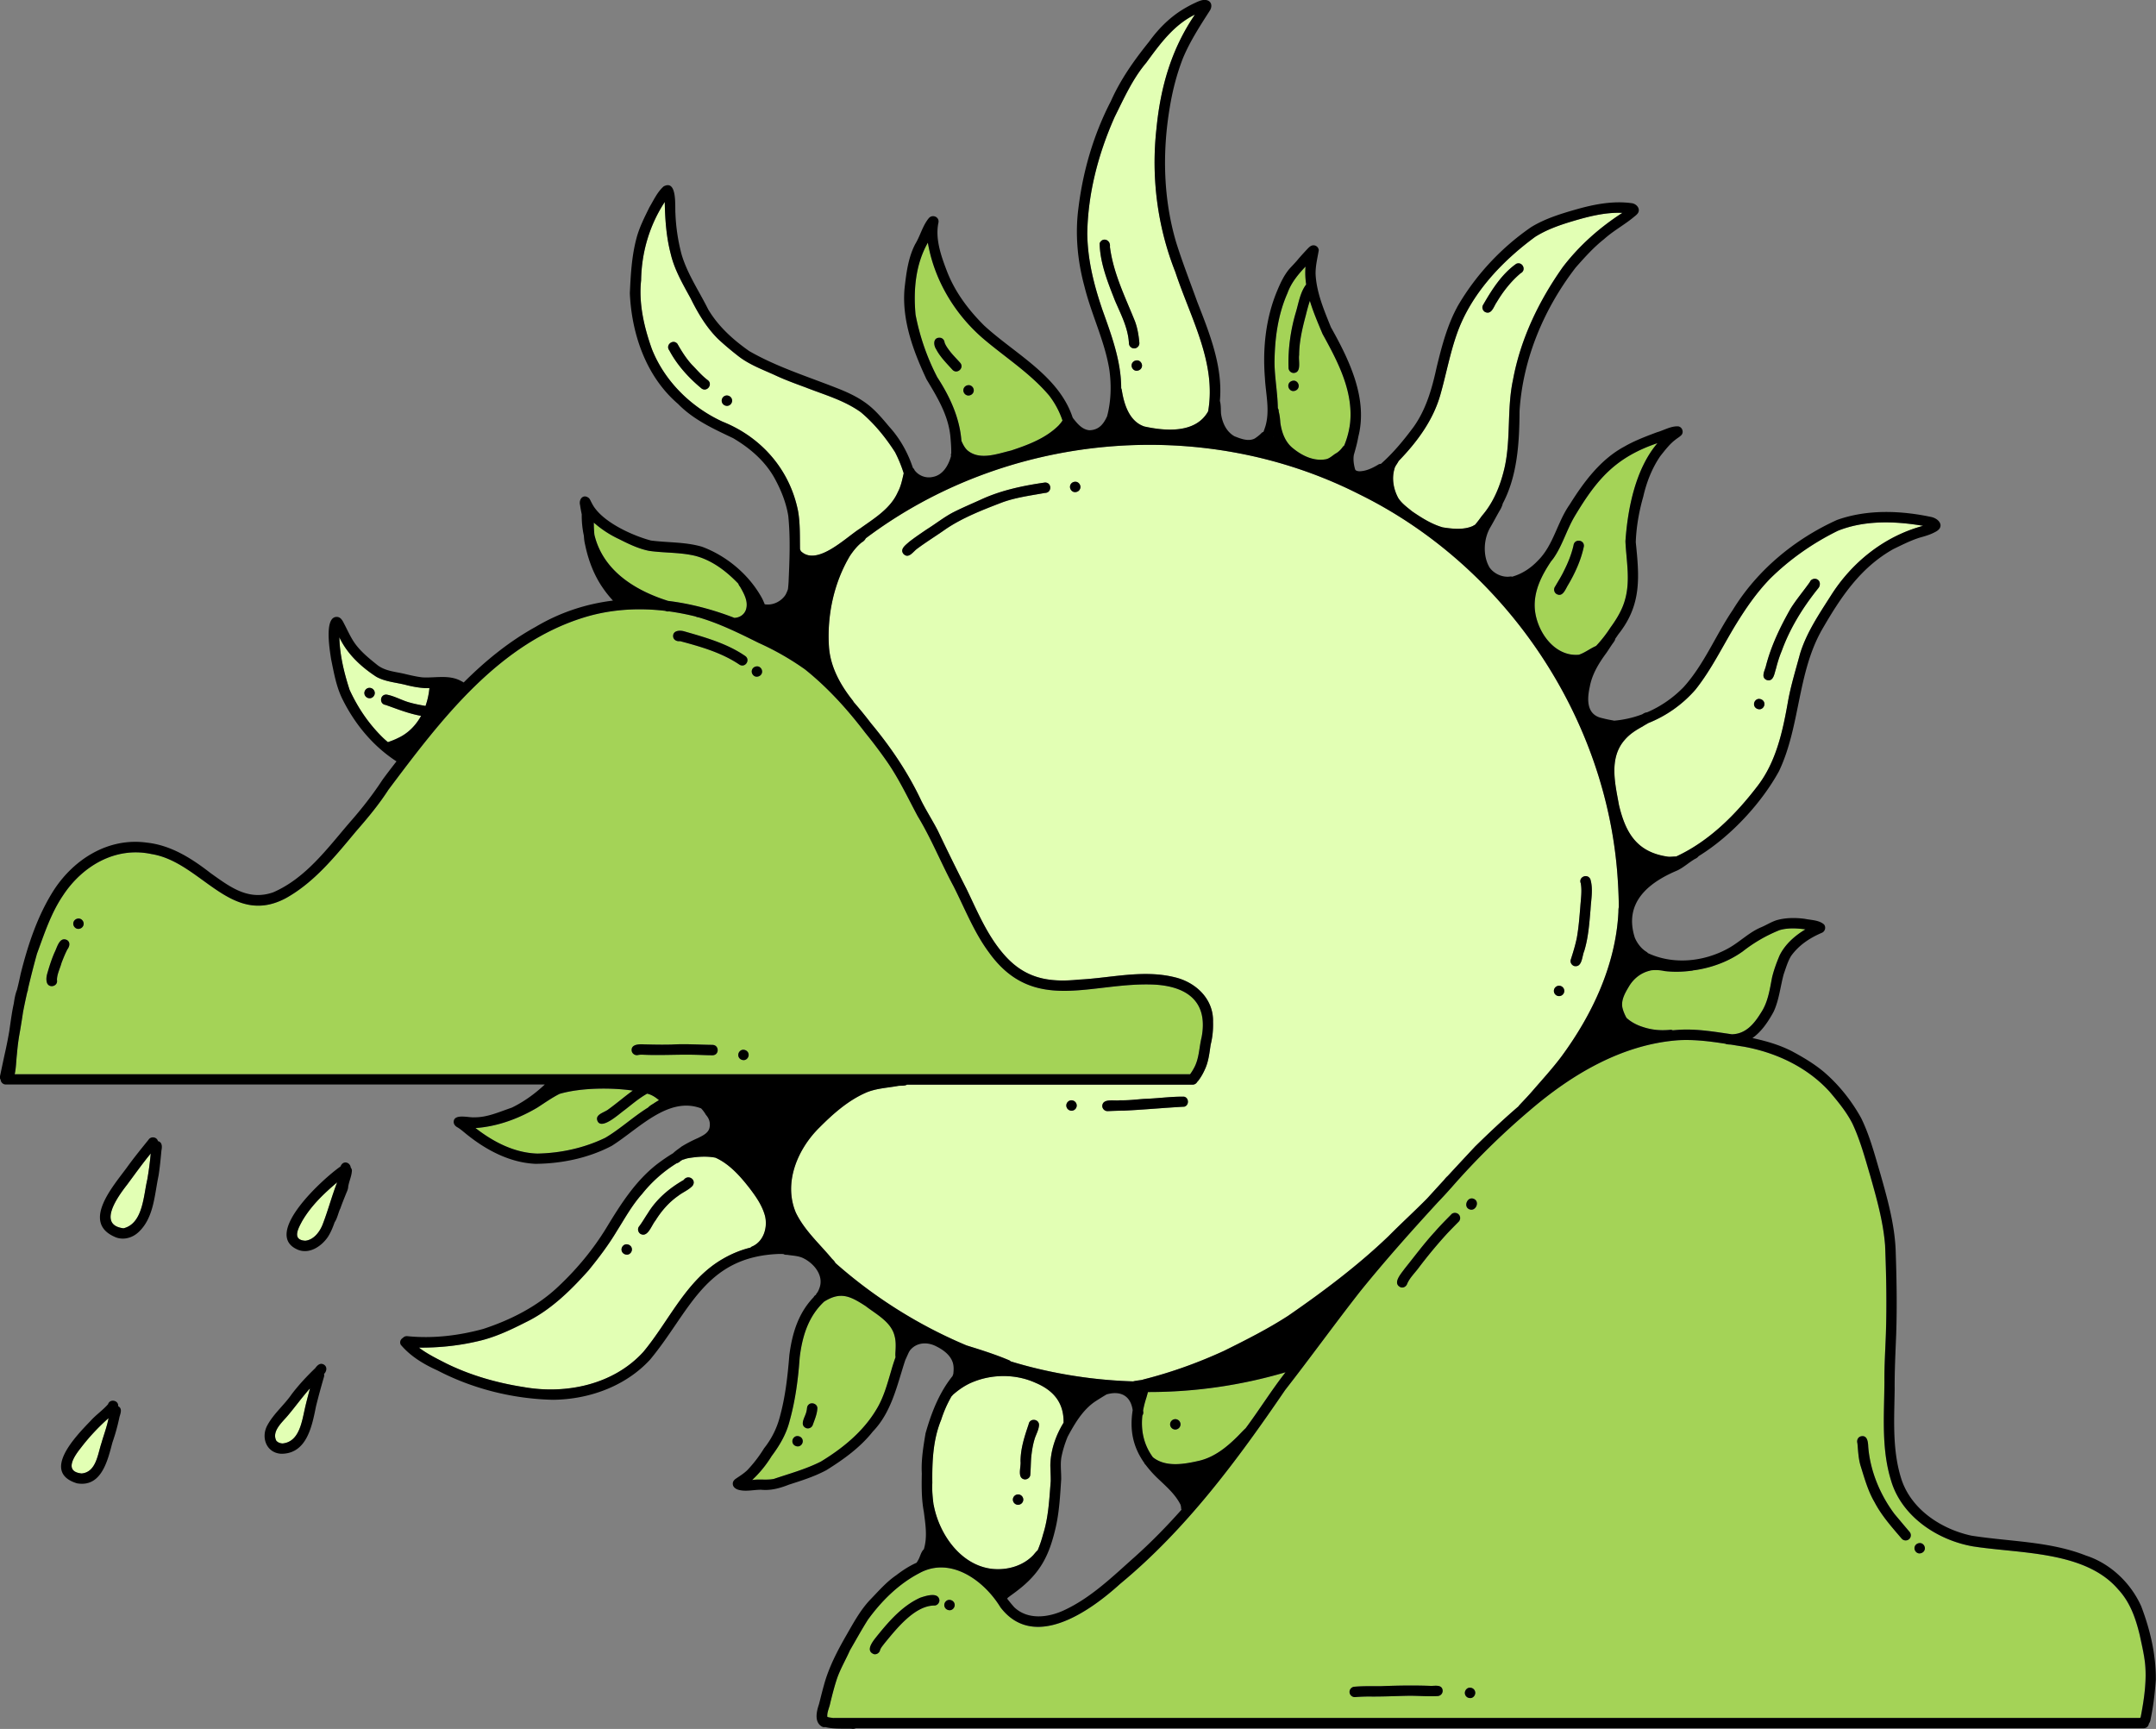
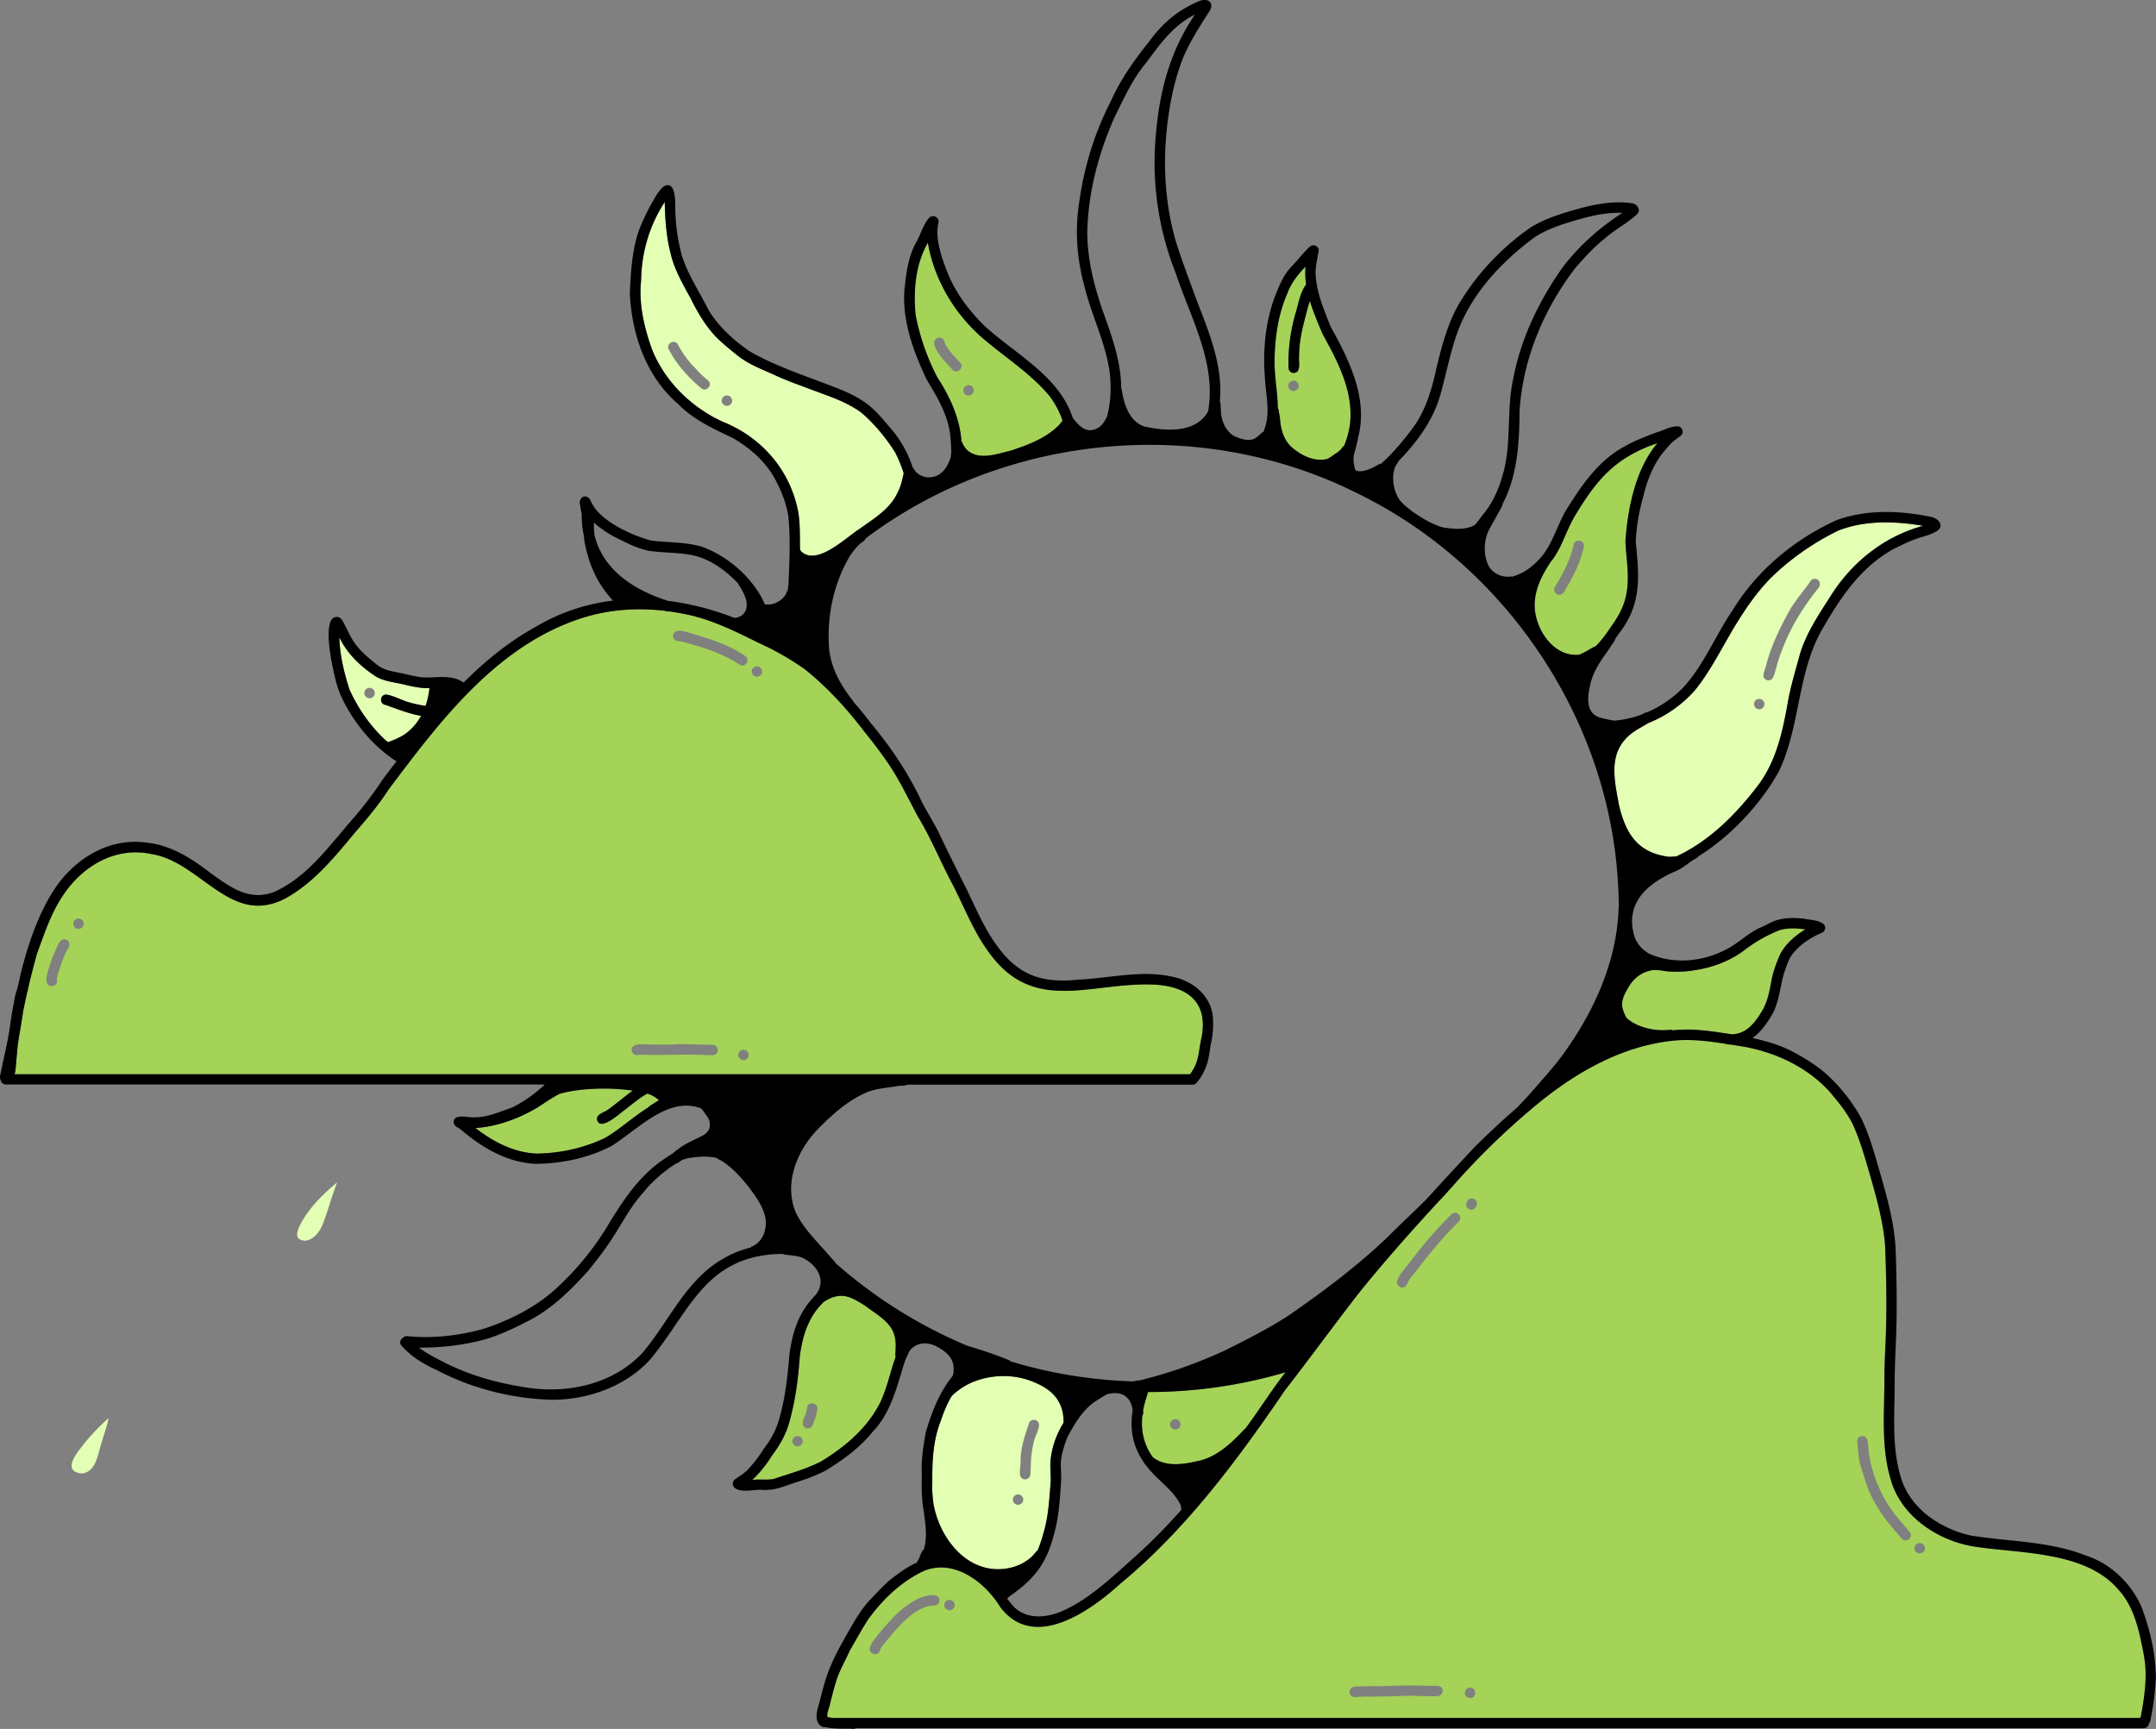
<svg xmlns="http://www.w3.org/2000/svg" width="303" height="243" fill="none">
  <rect width="100%" height="100%" fill="#808080" stroke="none" />
  <g clip-path="url(#a)">
-     <path fill="#A4D357" d="M93.89 84.457c3.162.39 6.295 1.213 9.318 2.387.794-.03 1.501-.525 1.676-1.345.246-1.075-.355-2.114-.871-3.024a1.366 1.366 0 0 1-.256-.445c-1.68-1.75-3.671-3.276-6.032-3.9-2.126-.517-4.333-.4-6.485-.703-1.497-.295-2.877-.965-4.227-1.647a14.912 14.912 0 0 1-3.558-2.324c-.007.575.022 1.155.084 1.727 1.179 4.875 5.454 7.725 10.347 9.27l.004.004Z" />
    <path fill="#E2FFB4" d="M59.178 100.611c-1.72-.303-3.341-.951-4.98-1.535-.952-.123-.813-1.526.142-1.45 1.058.197 2.017.75 3.045 1.06.787.237 1.6.394 2.412.533.29-.813.468-1.662.549-2.511a6.502 6.502 0 0 1-.706 0c-.806-.055-1.596-.2-2.383-.386-1.453-.401-3.023-.463-4.363-1.196-2.145-1.388-4.11-3.22-5.208-5.557.059 2.507.666 4.996 1.435 7.372 1.153 2.514 2.657 4.734 4.611 6.669.25.244.513.473.776.696.476-.172.952-.347 1.406-.576 1.438-.66 2.518-1.786 3.257-3.123l.007.004Zm-7.217-2.475c-.399 0-.743-.298-.754-.707-.015-.386.311-.75.71-.75.399 0 .743.299.754.707.015.386-.311.75-.71.75ZM112.435 77.23c.047.07.084.147.106.23 2.251 2.216 6.332-1.909 8.308-3.148 2.032-1.457 4.312-2.81 5.34-5.156.443-.824.611-1.735.82-2.624a18.606 18.606 0 0 0-1.215-2.962c-1.329-2.074-2.924-4.042-4.817-5.627-2.368-1.694-5.131-2.448-7.795-3.498-1.468-.54-2.936-1.075-4.352-1.745-1.676-.758-3.433-1.414-4.919-2.526a42.968 42.968 0 0 1-2.987-2.518c-1.65-1.629-2.836-3.633-3.854-5.699-1.101-2.015-2.29-4.041-2.81-6.293-.623-2.372-.784-4.861-.835-7.27-2.163 3.316-3.261 7.106-3.323 11.03-.355 3.258.428 6.607 1.526 9.672 1.811 4.558 5.589 8.224 10.032 10.228 5.428 2.209 9.351 6.756 10.5 12.507.315 1.785.242 3.603.279 5.407l-.004-.007ZM98.597 54.599c-1.798-1.487-3.448-3.301-4.535-5.36-.586-.758.541-1.651 1.145-.911.579 1.024 1.208 2.022 2.002 2.9.736.751 1.413 1.564 2.255 2.198.761.572-.099 1.73-.871 1.173h.004Zm3.586 2.441c-.399 0-.743-.298-.754-.706-.014-.387.311-.751.71-.751.399 0 .743.299.754.707.015.386-.311.75-.71.75Z" />
    <path fill="#A9A9A9" d="M169.728 57.921c-.011.026-.018.05-.029.076l-.022.083a.673.673 0 0 1 .051-.159Z" />
    <path fill="#A4D357" d="M135.991 63.318c1.727 1.421 4.172.46 6.101.004 2.394-.79 4.864-1.717 6.683-3.524.19-.222.403-.445.545-.7a11.983 11.983 0 0 0-1.877-3.509c-2.687-3.18-6.251-5.407-9.388-8.104-3.953-3.447-6.771-8.199-7.657-13.377-1.742 3.057-2.042 6.69-1.727 10.116a32.318 32.318 0 0 0 3.041 8.778c1.768 2.707 3.166 5.721 3.404 8.953.209.489.483 1.02.875 1.36v.003Zm.157-9.186c.399 0 .717.371.706.754-.014.408-.358.703-.757.703s-.718-.371-.707-.754c.015-.408.359-.703.758-.703Zm-2.291-2.168c-.824-.911-1.72-1.79-2.295-2.89-.443-.689-.388-1.771.67-1.593.296.088.49.354.516.645.168.503.604 1.046.886 1.407.413.503.871.958 1.303 1.443.633.71-.429 1.68-1.08.984v.004ZM167.251 150.985c.216-.284.392-.59.564-.903.728-1.327.699-2.861 1.057-4.297.926-4.901-1.903-7.113-6.547-7.397-8.85-.444-17.019 4.271-23.329-4.515-2.112-2.838-3.419-6.22-5-9.339-1.749-3.243-3.111-6.68-5.029-9.828-1.39-2.591-2.638-5.266-4.326-7.689a67.781 67.781 0 0 0-3.041-4.03c-2.496-3.276-5.252-6.33-8.455-8.895a38.348 38.348 0 0 0-6.511-3.728c-2.738-1.363-5.519-2.74-8.458-3.597a.954.954 0 0 1-.399-.116 34.883 34.883 0 0 0-3.759-.725.758.758 0 0 1-.359-.015c-.062-.018-.12-.04-.179-.058-3.623-.43-7.298-.244-10.87.769-12.411 3.578-20.62 14.517-28.021 24.374-1.332 2.07-2.91 3.965-4.527 5.816-2.917 3.484-5.838 7.164-9.875 9.416-7.745 4.136-11.895-5.072-18.886-6.191-5.058-1.09-9.717 1.665-12.444 5.812-1.698 2.5-2.631 5.393-3.663 8.203a122.63 122.63 0 0 0-1.27 4.981.5.5 0 0 1 0 .128c-.04.113-.073.226-.11.342-.205.9-.395 1.804-.571 2.711-.08.532-.157 1.064-.249 1.593-.091.594-.19 1.188-.3 1.778a31.294 31.294 0 0 0-.311 2.544c-.114.951-.11 1.924-.319 2.856h165.187ZM9.465 133.443c-.315.609-.571 1.254-.816 1.891-.212.784-.633 1.575-.644 2.387.19.937-1.19 1.254-1.428.325-.117-.467-.022-.944.117-1.392.275-.944.575-1.881.97-2.784.363-.682.685-2.263 1.746-1.753.516.313.366.922.055 1.326Zm1.537-2.889c-.399 0-.72-.365-.71-.751a.743.743 0 0 1 .754-.707c.399 0 .721.364.71.751a.743.743 0 0 1-.754.707Zm85.146-41.823c2.958.85 6.003 1.699 8.565 3.455.794.536.033 1.727-.787 1.232-2.5-1.691-5.46-2.537-8.349-3.306-.457.073-.951-.167-.984-.666-.04-.842.944-.89 1.552-.711l.003-.004Zm4.034 59.576c-.787 0-1.57-.047-2.357-.062-2.57-.069-5.026.109-7.573-.018-.209 0-.414.011-.618.055a.74.74 0 0 1-.853-.583c-.132-.959 1.057-.962 1.73-.922 1.373.036 2.578.062 3.92.025 1.893-.12 3.785.029 5.681.044.959-.015 1.032 1.396.073 1.457l-.003.004Zm4.34.685c-.399 0-.746-.28-.765-.692-.018-.383.297-.762.696-.762.399 0 .746.281.765.693.018.382-.297.761-.696.761Zm1.819-53.884c-.399 0-.713-.382-.691-.765.018-.412.369-.689.768-.689s.714.383.692.766c-.018.411-.37.688-.769.688ZM90.958 153.711c-1.153.642-2.152 1.516-3.195 2.318-.696.481-3.122 2.758-3.759 1.596-.494-.995.926-1.235 1.497-1.705 1.171-.842 2.258-1.793 3.43-2.635-3.093-.452-7.368-.394-10.289.459-1.098.554-2.119 1.283-3.14 1.939-2.317 1.366-4.883 2.376-7.55 2.747-.019 0-.037.008-.056.008-.355.047-.71.083-1.068.109 2.496 1.949 5.482 3.502 8.714 3.589 3.283-.065 6.58-.79 9.523-2.219 2.087-1.228 3.939-2.973 6.014-4.249.201-.222.487-.404.706-.521.267-.186.546-.357.824-.517-.44-.372-.908-.704-1.479-.868-.055-.018-.117-.032-.172-.051ZM221.895 92.022c.852-.288 1.57-.864 2.39-1.225.014-.014.033-.025.051-.04a18.38 18.38 0 0 0 1.98-2.536c.893-1.228 1.702-2.543 2.086-4.026.743-2.671.154-5.415.033-8.12.318-4.627 1.424-10.184 4.502-13.792-5.915 2-8.543 5.11-11.646 10.302-1.117 1.884-1.695 4.034-2.943 5.845-.132.182-.274.36-.417.535-1.226 1.848-2.251 3.852-2.255 6.093.011 3.276 2.592 7.292 6.215 6.96l.004.004Zm-3.324-9.606c.425-.747.849-1.395 1.212-2.153.585-1.152 1.076-2.373 1.361-3.622.121-.948 1.534-.813 1.457.138-.388 1.899-1.23 3.75-2.207 5.408-.377.586-.761 1.833-1.665 1.282-.363-.251-.396-.732-.154-1.053h-.004Z" />
-     <path fill="#E2FFB4" d="M105.408 167.081c-1.292-1.68-2.892-3.502-4.864-4.369-1.248-.241-2.562-.139-3.807.069-.267.04-.53.16-.798.222-.084.048-.164.091-.245.139-.19.171-.399.32-.615.368a19.02 19.02 0 0 0-4.85 4.318c-1.416 1.581-2.43 3.447-3.557 5.233-1.167 1.949-2.543 3.764-3.982 5.524-2.566 2.868-5.38 5.634-8.901 7.306-2.16 1.101-4.381 2.132-6.764 2.649-2.693.623-5.395.886-8.143.871 1.182.897 2.529 1.553 3.861 2.234 3.415 1.673 7.079 2.718 10.834 3.305 5.987 1.068 12.663-.339 16.843-4.941 3.653-4.388 6.01-10.105 11.163-13.068a14.77 14.77 0 0 1 3.905-1.592.769.769 0 0 1 .341-.204c1.548-.754 2.082-2.678 1.69-4.267-.402-1.447-1.215-2.617-2.104-3.794l-.007-.003Zm-17.294 9.259c-.399 0-.746-.277-.768-.688-.019-.379.292-.766.691-.766.4 0 .747.277.769.689.018.379-.293.765-.692.765Zm9.194-9.656c-.567.594-1.361.889-2.002 1.392-1.321.922-2.368 2.139-3.21 3.502-.534.615-1.054 2.426-2.1 1.832-.315-.211-.44-.696-.198-1.013.461-.597.827-1.26 1.251-1.884 1.22-1.993 3.02-3.52 5.037-4.671.618-.867 1.885-.018 1.222.842ZM198.46 71.878c1.347.922 2.734 1.793 4.282 2.24 1.358.216 2.939.387 4.22-.181.113-.062.223-.135.34-.19.337-.397.648-.816.948-1.235 1.673-1.931 2.617-4.304 3.188-6.763.915-4.07.315-8.29 1.19-12.372 1.065-5.754 3.645-11.1 7.012-15.858 2.306-3.01 5.168-5.547 8.36-7.602-2.464-.106-4.868.54-7.211 1.235-1.76.532-3.491 1.152-5.054 2.14-4.692 3.45-8.985 7.994-10.962 13.54-1.01 2.828-1.537 5.79-2.36 8.67-1.025 3.589-3.28 6.632-5.864 9.295-.157.35-.49.7-.578 1.068-.425 1.37-.146 2.89.523 4.129.494.769 1.259 1.308 1.958 1.884h.008Zm9.959-29.003c1.229-2.135 2.624-4.354 4.666-5.797.875-.387 1.482.885.626 1.319-1.343 1.13-2.463 2.554-3.356 4.056-.406.55-.707 1.822-1.625 1.402-.341-.174-.513-.64-.311-.983v.003ZM157.669 54.908c.322 1.971 1.065 4.332 3.155 5.036 2.972.656 7.137.984 8.908-2.026.018-.04.04-.077.062-.113 1.179-6.833-2.448-13.046-4.619-19.587-2.521-6.37-3.407-13.33-2.646-20.13.564-5.808 2.079-11.164 5.406-16.033-2.983 1.447-4.941 4.165-6.844 6.767-1.918 2.267-3.126 4.996-4.44 7.627-2.302 5.182-3.755 10.728-3.846 16.39.055 3.645.896 7.044 2.038 10.44 1.296 3.637 2.738 7.394 2.734 11.279.044.102.081.211.099.346l-.007.004Zm2.825-3.484c-.025.416-.377.685-.776.685s-.71-.393-.688-.772c.026-.416.377-.686.776-.686s.71.394.688.773ZM154.54 34.2c.387-.937 1.584-.496 1.445.485.476 3.731 2.156 7.069 3.532 10.502.351.969.516 1.982.608 3.002a.739.739 0 0 1-.681.78.746.746 0 0 1-.783-.678c-.103-2.175-1.135-4.107-1.969-6.049-1.007-2.565-2.098-5.269-2.152-8.042Z" />
-     <path fill="#A9A9A9" d="m229.193 145.202-.033-.018c0 .007.003.015.007.022.011 0 .018 0 .029-.004h-.003ZM222.586 94.277l-.025.022c.003.003.007.007.01.014.004-.01.011-.021.015-.032v-.004Z" />
    <path fill="#A4D357" d="M227.996 141.544c.11.532.329 1.031.585 1.505.451.415 1.033.787 1.757 1.089 1.457.569 2.745.74 4.315.601a.67.67 0 0 1 .436.062 30.55 30.55 0 0 1 1.149-.087c2.401-.113 4.78.302 7.152.645 1.991-.037 3.166-1.516 4.136-3.094.944-1.439 1.196-3.221 1.515-4.886.256-1.068.64-2.11 1.068-3.12.769-1.548 2.149-2.769 3.62-3.644-1.197-.167-2.459-.237-3.634.106a21.069 21.069 0 0 0-5.164 2.984c-1.893 1.36-4.136 2.216-6.431 2.595-.187.029-.37.055-.556.076a.615.615 0 0 1-.246.051c-1.251.164-2.521.197-3.777.044a5.791 5.791 0 0 0-1.939-.091l-.099.033c-1.27.295-2.313 1.133-2.965 2.241-.52.871-1.087 1.833-.922 2.886v.004ZM125.732 187.794c-.465-2.001-2.569-3.061-4.085-4.235-2.093-1.352-3.462-2.088-5.779-.645-.022.015-.04.026-.058.04-2.09 1.961-3.031 4.596-3.423 7.857-.208 3.003-.603 5.998-1.412 8.906-.458 1.825-1.406 3.436-2.526 4.93a16.089 16.089 0 0 1-2.741 3.367c1.014-.164 2.046.051 3.049-.156 2.221-.748 4.509-1.374 6.606-2.435 3.06-1.858 5.937-4.201 7.789-7.299 1.046-1.698 1.559-3.644 2.119-5.538.153-.547.351-1.185.593-1.841-.048-.298-.019-.641 0-.911.036-.67.047-1.403-.128-2.04h-.004Zm-13.604 15.494c-.399 0-.747-.277-.769-.689-.018-.379.293-.765.692-.765.399 0 .746.277.768.689.019.379-.292.765-.691.765Zm2.1-3.021a.74.74 0 0 1-.929.452c-1.047-.463-.062-1.644.047-2.405.096-.288.022-.609.246-.842.395-.485 1.281-.186 1.281.445-.033.82-.377 1.585-.645 2.35Z" />
    <path fill="#A9A9A9" d="m178.908 61.369-.008.018c.008.011.019.023.026.034-.007-.019-.014-.034-.018-.052Z" />
    <path fill="#A4D357" d="M179.709 57.849c.136.51.191 1.03.227 1.56.187 1.362.688 2.769 1.819 3.636 1.263 1.017 2.885 1.808 4.539 1.516.578-.08 1.061-.634 1.541-.882.34-.219.633-.521.86-.838a.764.764 0 0 1 .208-.197c.418-1.01.703-2.07.835-3.155.472-4.534-1.757-8.71-3.872-12.554-.63-1.505-1.303-3.057-1.779-4.65-.223.667-.395 1.33-.567 2.023-.487 1.825-.937 3.698-.941 5.597-.135.79.41 2.5-.805 2.521a.74.74 0 0 1-.685-.772c-.08-2.591.293-5.28 1.025-7.744.392-1.311.604-2.81 1.446-3.913 0 0 .007 0 .007-.004a11.085 11.085 0 0 1-.091-2.518c-1.058 1.115-2.028 2.288-2.544 3.757-1.288 2.922-1.742 6.111-1.804 9.281-.063 2.132.424 4.555.461 6.855a.84.84 0 0 1 .124.48h-.004Zm2.12-4.344c.399 0 .71.394.688.773-.026.415-.377.685-.776.685s-.71-.394-.688-.773c.025-.415.377-.685.776-.685ZM297.645 223.355c-4.659-5.404-13.875-4.981-20.412-6.016-5.054-.889-10.098-4.292-11.521-9.394-1.34-4.438-.912-9.128-.89-13.698-.022-2.252.128-4.497.205-6.741.136-4.158.059-8.316-.109-12.466-.264-3.342-1.186-6.581-2.09-9.795-.736-2.482-1.409-5.004-2.515-7.35-.834-1.633-2.009-3.054-3.188-4.446-3.129-3.451-7.521-5.513-12.07-6.337-.612-.095-1.226-.197-1.841-.295a6.359 6.359 0 0 1-.568-.047 1.122 1.122 0 0 1-.172-.07c-2.232-.35-4.479-.63-6.734-.484-7.898.623-14.933 4.846-20.807 9.897a103.328 103.328 0 0 0-10.962 10.801c-.033.032-.062.069-.095.102a57.789 57.789 0 0 1-1.779 1.927c-3.751 4.082-7.448 8.236-10.917 12.525-3.591 4.587-6.995 9.31-10.578 13.902-6.731 9.871-13.926 19.59-23.204 27.257-4.279 3.884-12.14 9.449-16.821 3.257-2.277-3.731-6.995-7.189-11.387-4.773-2.909 1.516-5.321 3.921-7.228 6.544-.89 1.403-1.687 2.857-2.522 4.297-.586 1.322-1.329 2.576-1.808 3.942-.377 1.13-.673 2.293-.955 3.448-.114.645-.48 1.297-.417 1.953.01.011.025.018.036.029.245.087.513.091.765.142a.44.44 0 0 1 .073.004c.03 0 .055-.008.084-.008h183.538c.022-.032.044-.069.073-.098.425-2.179.784-4.533.677-6.741-.062-1.582-.49-3.262-.794-4.752-.582-2.427-1.369-4.69-3.074-6.505l.007-.011Zm-166.317 2.296c-2.789 0-5.373 3.32-6.991 5.277-.223.309-.505.597-.64.958-.081.405-.48.689-.879.598-1.317-.496-.014-1.961.505-2.624 1.666-2.063 3.525-4.187 5.992-5.298.754-.248 2.554-.871 2.715.331.019.386-.3.758-.699.762l-.003-.004Zm2.144.663c-.398 0-.746-.287-.764-.696-.019-.382.3-.761.699-.761.399 0 .746.288.765.696.018.382-.301.761-.7.761Zm68.589 12.062c-1.417.08-2.753-.051-4.081-.04-1.878.036-3.759.138-5.64.106-.637 0-1.267.032-1.903.08a.74.74 0 0 1-.776-.685.738.738 0 0 1 .688-.773c1.259-.109 2.525-.076 3.788-.08 2.342-.091 4.644-.128 6.976-.036.618 0 1.555-.212 1.636.652a.738.738 0 0 1-.688.772v.004Zm2.931-66.663c-.582.594-1.171 1.18-1.734 1.789a66.497 66.497 0 0 0-3.95 4.777c-.53.7-1.189 1.334-1.54 2.147-.125.378-.524.615-.904.502-1.256-.554.084-1.96.563-2.645 1.395-1.731 2.712-3.52 4.22-5.156.74-.853 1.537-1.651 2.328-2.46.278-.284.765-.266 1.036.014a.736.736 0 0 1-.011 1.032h-.008Zm1.651 66.944a.776.776 0 0 1-.534-.186.724.724 0 0 1-.242-.499c-.022-.379.286-.773.688-.773a.78.78 0 0 1 .535.186c.142.127.23.306.241.499.022.379-.285.773-.688.773Zm-.146-68.697c-.901-.375-.257-1.851.633-1.461.904.39.26 1.84-.633 1.461Zm61.81 46.352a.74.74 0 0 1-1.032-.051c-1.395-1.629-2.833-3.236-3.832-5.146-.919-1.563-1.399-3.316-1.937-5.032-.329-1.05-.362-2.146-.468-3.232-.11-.398.029-.828.446-.973.937-.252 1.047.75 1.073 1.428.263 3.393 1.669 6.771 3.678 9.456.706.842 1.409 1.68 2.123 2.518a.732.732 0 0 1-.051 1.028v.004Zm1.445 2.015c-.399 0-.713-.383-.691-.766.018-.411.369-.688.768-.688s.714.382.692.765c-.018.412-.37.689-.769.689Z" />
-     <path fill="#E2FFB4" d="M38.829 202.486c.223.259.574.39.911.386 2.298-.247 2.672-2.999 3.085-4.799.213-.987.483-1.96.74-2.937-1.069 1.192-2.006 2.496-3.034 3.724-.787.973-2.39 2.26-1.702 3.63v-.004ZM141.751 191.149c.121.048.213.11.286.186a62.997 62.997 0 0 0 6.072 1.531 66.483 66.483 0 0 0 11.141 1.282c.483-.142 1.112-.138 1.475-.28 3.883-.98 7.667-2.347 11.284-4.009 3.074-1.523 6.156-3.075 9.036-4.941 4.93-3.403 9.787-7.047 14.106-11.191 1.782-1.807 3.671-3.516 5.449-5.327.784-.86 1.567-1.72 2.354-2.576.157-.197.326-.405.512-.554a827.338 827.338 0 0 1 3.84-4.133c1.947-1.905 3.974-3.822 6.093-5.641a.49.49 0 0 1 .096-.134c.721-.777 1.339-1.411 2.002-2.187 1.31-1.505 2.708-3.05 3.901-4.631 4.367-5.915 7.668-12.911 8.048-20.327.008-.24 0-.502.059-.739a65.785 65.785 0 0 0-.135-3.593c-1.351-22.899-15.738-44.282-36.329-54.412-22.151-11.242-49.7-8.622-69.368 6.18-.114.23-.326.44-.575.58-.659.524-1.189 1.202-1.658 1.898-2.269 3.804-3.228 8.385-2.943 12.743.187 2.864 1.625 5.437 3.386 7.63a.846.846 0 0 1 .069.142 60.28 60.28 0 0 1 2.442 2.996c2.789 3.352 5.241 6.978 7.093 10.928.721 1.425 1.588 2.777 2.32 4.198a326.24 326.24 0 0 0 4.03 8.181c1.53 3.166 2.891 6.482 5.223 9.168 2.913 3.367 6.222 4.005 10.507 3.564 4.488-.215 9.055-1.439 13.51-.335 2.968.696 5.486 3.053 5.398 6.253a11.678 11.678 0 0 1-.337 3.247c-.172 1.155-.293 2.332-.787 3.407a7.543 7.543 0 0 1-.94 1.621 1.54 1.54 0 0 1-.161.179.738.738 0 0 1-.644.39h-40.147c-.355.222-.941.098-1.358.197-1.544.273-3.114.335-4.545.991-2.445 1.108-4.491 2.922-6.365 4.803-3.104 3.035-5.132 7.798-3.338 12.014 1.215 2.5 3.341 4.384 5.084 6.482.179.172.369.368.468.583a66.945 66.945 0 0 0 18.414 11.577c1.994.616 3.996 1.243 5.925 2.059h.007Zm79.001-56.259c.33-1.021.648-2.063.853-3.072.26-1.436.37-2.894.491-4.348.073-1.089.263-2.284.065-3.323-.362-.882.937-1.447 1.347-.576.421 1.374.099 2.872.022 4.282-.168 1.957-.307 3.932-.885 5.82-.315.706-.271 2.306-1.373 2.106-.37-.099-.64-.514-.52-.893v.004Zm-1.647 3.655c.399 0 .74.32.743.717a.737.737 0 0 1-.721.74.74.74 0 0 1-.743-.718.737.737 0 0 1 .721-.739ZM146.85 69.283c-2.086.383-4.22.641-6.204 1.41-2.628 1.01-5.344 2.077-7.668 3.633-1.339.944-2.737 1.8-4.051 2.78-.575.398-1.208 1.499-1.944.751-.56-.692.337-1.271.798-1.701.805-.623 1.651-1.192 2.489-1.764 1.263-.787 2.43-1.727 3.759-2.412 1.248-.627 2.536-1.174 3.81-1.75 2.844-1.322 5.918-1.96 9.007-2.408 1.014-.037 1.032 1.45.011 1.465l-.007-.004Zm4.739-.295a.759.759 0 0 1-.523.175c-.399 0-.71-.394-.688-.773a.72.72 0 0 1 .253-.506.759.759 0 0 1 .523-.175c.399 0 .71.393.688.772a.724.724 0 0 1-.253.507Zm5.82 85.656c1.134.033 2.254-.11 3.385-.197 1.874-.055 3.741-.339 5.615-.31.71.139.739 1.221.04 1.407-2.826.153-5.658.419-8.484.557-.765 0-1.53.037-2.291.066a.74.74 0 0 1-.75-.711c.047-1.137 1.724-.681 2.488-.812h-.003Zm-6.833.003a.74.74 0 0 1 .75.711c.011.39-.315.747-.714.747a.74.74 0 0 1-.75-.711c-.011-.389.315-.747.714-.747ZM17.36 172.634c2.733-.674 2.803-4.566 3.333-6.821.227-1.29.381-2.475.49-3.695-1.174 1.435-2.224 2.904-3.319 4.383-1.248 1.607-4.249 5.674-.505 6.133Z" />
    <path fill="#A4D357" d="M174.007 201.797c.348-.353.681-.728 1.051-1.06 1.932-2.587 3.619-5.324 5.607-7.867a68.094 68.094 0 0 1-19.336 2.776c-.077.288-.161.576-.242.864-.19.583-.336 1.166-.439 1.745.008.044.015.088.019.135a.736.736 0 0 1-.118.551c-.234 2.098.187 4.121 1.486 5.885 1.808 1.435 4.396.965 6.475.492 2.196-.514 3.945-1.957 5.501-3.513l-.004-.008Zm-8.831-.881a.735.735 0 0 1-.725-.737c0-.397.34-.721.739-.721.399 0 .729.339.725.736 0 .397-.34.722-.739.722Z" />
    <path fill="#E2FFB4" d="M42.463 171.622c-.56 1.045-1.46 2.649.443 2.758 1.215-.124 2.075-1.312 2.467-2.365.743-1.924 1.263-3.928 2.013-5.848-1.907 1.617-3.675 3.305-4.923 5.455ZM131.196 211.461c.022.062.037.128.048.197.801 4.027 3.777 8.301 8.125 8.833 2.101.241 4.355-.371 5.83-1.913.191-.211.399-.499.633-.692.315-.736.557-1.505.758-2.238.769-2.412.871-4.963 1.076-7.466.011-.736-.04-1.469-.055-2.201.029-2.121.747-4.224 1.859-6.024.059-2.824-1.431-4.566-3.982-5.626-2.701-1.213-5.9-1.221-8.604-.157-1.106.419-2.101 1.09-2.98 1.87a1.224 1.224 0 0 1-.183.204 16.828 16.828 0 0 0-1.456 3.301c-1.157 2.81-1.278 5.867-1.245 8.866-.055 1.013.044 2.033.172 3.05l.004-.004Zm12.228-6.07c.004-1.815.567-3.528 1.142-5.219.157-.943 1.563-.743 1.449.208-.062.565-.318 1.071-.523 1.596-.326.951-.476 1.946-.578 2.944-.052.795-.055 1.589-.121 2.38-.033.394-.45.67-.831.619-1.061-.204-.439-1.763-.542-2.528h.004Zm-.34 4.646c.399 0 .728.338.724.736 0 .397-.34.721-.739.721a.736.736 0 0 1-.725-.736c0-.397.341-.721.74-.721ZM11.354 203.503c-.945 1.184-2.409 3.327.117 3.589 2.075-.19 2.269-2.766 2.807-4.333.333-1.148.761-2.266.984-3.447-1.423 1.261-2.781 2.697-3.905 4.191h-.003ZM234.43 120.416c.385.036.754-.037 1.127-.026 4.652-2.153 8.371-5.896 11.445-9.915 2.595-3.371 3.532-7.649 4.25-11.734.406-2.325 1.116-4.584 1.723-6.865.912-2.966 2.672-5.557 4.327-8.151 2.979-4.716 7.528-8.349 12.967-9.814-3.946-.67-8.209-.812-11.976.692-3.524 1.728-6.807 4.03-9.585 6.79-1.903 1.982-3.349 4.103-4.765 6.398-1.863 3.058-3.426 6.326-5.666 9.14a17.251 17.251 0 0 1-6.636 4.704c-.263.164-.552.309-.787.473-.944.511-1.863 1.097-2.554 1.928-2.222 2.576-1.318 6.14-.776 9.147.951 3.986 2.573 6.635 6.903 7.244l.003-.011Zm13.733-26.743c.732-2.886 2.042-5.59 3.509-8.174.817-1.29 1.808-2.452 2.687-3.699.124-.36.582-.532.93-.408.574.2.592.926.215 1.323-2.126 2.657-3.934 5.553-5.098 8.76-.344.827-.6 1.677-.823 2.544-.22.641-.33 1.847-1.289 1.556-.852-.346-.293-1.283-.131-1.902Zm-.967 4.558c.399 0 .751.273.773.685.022.38-.29.77-.689.77-.398 0-.75-.274-.772-.686-.022-.379.289-.769.688-.769Z" />
    <path fill="#000" d="M293.257 218.669c-5.168-2.07-10.793-1.979-16.217-2.842-4.176-.908-8.312-3.601-9.761-7.755-1.366-4.096-1.069-8.468-1.007-12.721-.022-2.62.114-5.236.216-7.853.132-3.965.059-7.933-.08-11.894-.165-3.607-1.15-7.109-2.127-10.567-.791-2.664-1.49-5.39-2.716-7.893-1.339-2.427-3.114-4.661-5.222-6.472-1.358-1.141-2.899-2.059-4.455-2.897-1.756-.911-3.671-1.461-5.603-1.88 1.255-.879 2.203-2.271 2.983-3.71.772-1.665.933-3.527 1.416-5.28.282-.787.556-1.775 1.04-2.558 1.09-1.505 2.584-2.504 4.296-3.236.473-.186.645-.791.319-1.188-.714-.623-1.805-.598-2.698-.787-1.317-.171-2.686-.171-3.971.197-.739.24-1.398.663-2.111.969-1.761.721-3.093 2.139-4.751 3.028-3.408 1.866-7.69 2.281-11.214.627a.79.79 0 0 0-.249-.208c-.707-.448-1.274-1.199-1.592-1.968-1.556-4.857 1.826-7.696 5.943-9.427.948-.448 1.615-1.115 2.537-1.647.194-.08.37-.215.494-.379 4.663-2.882 8.901-7.576 11.291-11.945 2.998-6.304 2.555-13.727 6.024-19.856 2.621-4.537 5.366-8.73 10.065-11.365 1.201-.576 2.398-1.192 3.668-1.593.757-.211 1.53-.43 2.221-.813 1.354-.688.597-1.825-.556-2.091-4.344-.922-9.037-1.097-13.267.412-5.959 2.696-11.226 7.058-14.651 12.648-2.398 3.535-4.008 7.623-6.885 10.819a15.96 15.96 0 0 1-5.168 3.575c-.234.011-.45.127-.662.269a14.754 14.754 0 0 1-3.975.904c-.037-.011-.07-.025-.11-.033a16.696 16.696 0 0 1-1.537-.324c-2.233-.456-2.163-2.613-1.76-4.41.325-1.785 1.281-3.334 2.346-4.773.274-.4.534-.813.808-1.213.172-.248.385-.474.432-.766.139-.196.278-.397.41-.6 3.316-4.151 2.972-8.036 2.467-12.977.077-2.135.447-4.278 1.05-6.384.458-2.012 1.23-4.02 2.416-5.732.641-.798 1.263-1.633 2.079-2.26.278-.226.6-.404.856-.656.396-.419.132-1.151-.431-1.242-1.047-.055-2.006.554-2.994.83-1.552.584-3.115 1.17-4.561 2.001-3.385 1.815-5.735 5.01-7.73 8.195-1.731 2.468-2.247 5.667-4.425 7.828-1.017 1.082-2.232 1.873-3.63 2.277a.768.768 0 0 0-.344-.014c-1.051.13-2.215-.408-2.829-1.272-.959-1.603-.879-3.998.12-5.681.494-.845.937-1.716 1.435-2.555.117-.24.249-.499.286-.743 2.078-3.91 2.346-8.621 2.368-13.009.457-7.332 3.429-14.397 7.901-20.191 1.249-1.41 2.489-2.806 3.979-3.98 1.233-1.115 2.701-1.916 3.993-2.951.256-.223.56-.412.758-.693.406-.623-.194-1.311-.835-1.402-2.606-.369-5.248.138-7.755.845-2.211.63-4.44 1.305-6.416 2.518-4.14 2.85-7.69 6.628-10.234 10.954-1.522 2.704-2.313 5.746-3.041 8.738-.644 2.944-1.457 5.889-3.247 8.396-1.383 1.862-2.851 3.648-4.589 5.182a.705.705 0 0 0-.418.135c-.801.473-1.69.903-2.642.907-.209-.026-.501-.062-.571-.295-.179-.653-.285-1.345-.168-2.02.241-.83.475-1.668.622-2.52 1.358-5.306-1.171-10.648-3.85-15.415-.956-2.383-2.006-4.817-2.149-7.412-.036-1.162.26-2.288.447-3.414a.755.755 0 0 0-.696-.685c-.318-.018-.563.167-.776.382-.468.485-.918.984-1.361 1.49-.414.522-.89.985-1.332 1.48-.721.878-1.212 1.91-1.647 2.955-1.644 3.878-2.094 8.174-1.757 12.36.117 2.227.71 4.494.091 6.691-.088.284-.186.58-.3.868a.628.628 0 0 0-.307.196c-.257.263-.564.5-.923.736-.893.46-1.98.022-2.843-.32-1.153-.649-1.713-1.92-1.889-3.181-.04-.594.007-1.218-.161-1.786.443-4.803-1.446-9.493-3.173-13.91-1.003-2.787-2.086-5.553-2.972-8.38-1.805-6.104-1.955-12.623-.908-18.887.388-2.39.974-4.694 1.859-6.978.974-2.34 2.368-4.497 3.745-6.643.369-.522.377-1.258-.308-1.502-.582-.182-1.178.102-1.698.343-.681.31-1.34.681-1.973 1.075-1.793 1.151-3.286 2.678-4.524 4.398-2.104 2.61-4.007 5.295-5.372 8.37-2.423 4.68-3.917 9.795-4.553 15.014-.487 3.68-.125 7.444.849 11.023.977 3.957 2.84 7.634 3.495 11.679.3 2.135.252 4.413-.311 6.544-.494 1.1-1.164 1.957-2.504 1.975-1.024-.098-1.698-.947-2.305-1.72a.543.543 0 0 0-.037-.065c-1.932-5.86-8.059-8.913-12.418-12.91-2.218-2.202-4.118-4.724-5.249-7.657-.787-2.059-1.68-4.519-1.197-6.81.18-.81-.841-1.25-1.357-.638-.897 1.108-1.168 2.423-1.911 3.651-.999 1.928-1.263 4.165-1.501 6.297-.369 4.424 1.241 8.75 3.097 12.7 1.511 2.514 3.056 5.028 3.352 8.027.066.736.132 1.556.121 2.372a.668.668 0 0 0-.025.372c-.341 1.264-1.109 2.645-2.5 2.93a2.519 2.519 0 0 1-2.624-.926.859.859 0 0 0-.242-.342c-.706-2.129-1.812-4.118-3.334-5.787-1.007-1.203-2.024-2.427-3.313-3.345-1.251-.904-2.668-1.545-4.102-2.1-4.122-1.625-8.4-2.958-12.25-5.174-2.277-1.603-4.327-3.443-5.769-5.863-1.262-2.55-2.931-4.974-3.744-7.743a26.465 26.465 0 0 1-.86-5.758c-.08-1.006.275-4.8-1.654-3.782-.882.78-1.395 1.92-1.991 2.918-.677 1.382-1.391 2.77-1.797 4.257-.7 2.558-.842 5.207-.963 7.842.253 5.75 2.288 11.711 6.767 15.548 2.182 2.242 4.974 3.499 7.749 4.821 2.335 1.382 4.432 3.16 5.779 5.547.926 1.669 1.661 3.476 1.969 5.364.311 3.046.187 6.1.051 9.168-.015.386-.051.769-.095 1.148a5.428 5.428 0 0 1-.329.769c-.626.973-1.819 1.545-2.939 1.348a9.526 9.526 0 0 0-.344-.787c-1.776-3.298-4.949-5.995-8.462-7.296-2.332-.688-4.788-.564-7.174-.874-2.675-.71-7.097-2.711-8.33-5.291-.136-.219-.212-.485-.392-.67-.787-.65-1.471.156-1.24.998.054.433.142.86.23 1.286a13.216 13.216 0 0 0 .3 3.006c.022.409.066.817.165 1.217.454 2.22 1.263 4.37 2.577 6.228.406.587.86 1.144 1.346 1.665-3.733.46-7.4 1.633-10.859 3.688-3.77 2.074-7.09 4.796-10.123 7.824a2.699 2.699 0 0 0-.37-.208c-1.698-.936-3.649-.393-5.475-.514-.784-.098-1.548-.273-2.32-.455-1.37-.346-2.866-.386-4.02-1.32-1.346-1.082-2.708-2.182-3.568-3.734-.348-.598-.673-1.305-1-1.932-.211-.408-.438-.95-.943-1.042-1.999-.277-1.11 4.763-.934 5.936.385 1.859.71 3.783 1.541 5.506 1.739 3.549 4.312 6.687 7.646 8.851-.663.85-1.318 1.702-1.954 2.57-1.373 2.102-2.921 4.084-4.583 5.968-3.166 3.674-6.215 7.893-10.804 9.872-3.503 1.213-6.032-.754-8.762-2.689-2.646-2.059-5.556-3.932-8.978-4.3-5.366-.747-10.204 2.274-13.059 6.65-2.291 3.575-3.649 7.682-4.674 11.774a52.5 52.5 0 0 1-.512 2.245c-.25.626-.359 1.293-.461 1.964-.107.492-.202.991-.279 1.49-.128.787-.237 1.582-.35 2.372a60.757 60.757 0 0 1-.517 2.66c-.274 1.221-.527 2.446-.787 3.67a.66.66 0 0 0 .088.499c.03.372.348.671.725.671H76.56l-.044.043c-1.365 1.279-2.917 2.398-4.604 3.214-1.702.572-3.415 1.374-5.245 1.352-.783.07-2.815-.546-2.906.594-.026.39.245.674.57.838.528.325.974.755 1.465 1.13 2.705 2.139 5.947 3.819 9.457 3.976 3.679-.026 7.448-.809 10.713-2.522 3.77-2.365 7.946-7.029 12.569-5.269.26.269.479.568.666.896.443.507.64 1.031.53 1.727-.113.831-.984 1.21-1.654 1.549a18.36 18.36 0 0 0-2.313 1.206c-.293.248-.805.554-1.157.915a24.93 24.93 0 0 0-2.28 1.556c-3.03 2.358-5.102 5.63-7.064 8.866-1.855 3.053-4.18 5.867-6.815 8.337-2.957 2.799-6.686 4.683-10.54 5.947-3.466.948-7.119 1.381-10.699 1.01-.267-.004-.46.098-.585.247-.308.175-.502.551-.304.959 1.358 1.618 3.214 2.74 5.132 3.6 4.977 2.602 10.624 4.008 16.243 4.14 5.058-.04 10.226-1.892 13.68-5.659 5.59-6.738 7.654-14.456 18.114-14.839.201 0 .399.004.6.011.15.088.333.128.516.109.794.135 1.644.128 2.372.518 1.457.747 2.792 2.39 2.211 4.088-.092.256-.224.62-.44.839a.706.706 0 0 0-.077.174c-.058.044-.117.081-.175.128a.788.788 0 0 0-.15.211c-2.043 2.132-2.998 4.847-3.415 8.174-.234 2.89-.553 5.783-1.321 8.589a11.87 11.87 0 0 1-2.226 4.471 18.716 18.716 0 0 1-2.36 3.079c-.465.445-1.01.795-1.545 1.152-.252.167-.476.382-.494.703-.033.543.469.838.933.94 1.011.226 2.028-.047 3.045-.044 1.358.142 2.654-.218 3.906-.714 1.822-.587 3.55-1.122 5.266-2.037 2.416-1.505 4.755-3.185 6.53-5.429 2.661-2.759 3.404-6.53 4.557-10.032.179-.387.351-.787.538-1.177a.963.963 0 0 0 .117-.186c.94-1.181 2.496-1.236 3.759-.55 1.112.553 2.258 1.464 2.368 2.78.04.364.007.729-.03 1.089a.726.726 0 0 0-.095.263 15.856 15.856 0 0 0-1.31 1.898 1.336 1.336 0 0 0-.088.15c-1.036 1.796-1.779 3.797-2.405 6.009-.314 1.865-.629 3.757-.527 5.655-.033 1.8-.051 3.611.286 5.39.216 1.694.52 3.487.022 5.185a2.223 2.223 0 0 0-.022.077c-.395.331-.535 1.093-.802 1.519-.062.128-.142.248-.219.368-.948.423-1.893 1.01-2.848 1.749-1.398.951-2.492 2.234-3.66 3.437-1.391 1.464-2.346 3.243-3.345 4.977-1.296 2.256-2.511 4.584-3.192 7.135-.241.857-.446 1.717-.669 2.577-.348 1.024-.707 2.55.446 3.173.154.07.304.081.439.048 1.168.324 3.1.182 3.723.24.201.04.402.004.574-.076H301.28c.37 0 .677-.284.721-.642a1.36 1.36 0 0 0 .249-.648c.377-1.815.593-3.659.725-5.503.036-3.531-.795-7.062-2.054-10.352-1.456-3.251-4.275-5.962-7.686-7.099l.022.015Zm-61.374-82.249.099-.033a5.664 5.664 0 0 1 1.939.092c1.256.153 2.526.12 3.778-.044a.692.692 0 0 0 .245-.051c.183-.022.369-.044.556-.077 2.295-.379 4.538-1.235 6.431-2.594a21.072 21.072 0 0 1 5.164-2.985c1.171-.342 2.437-.273 3.634-.105-1.471.874-2.851 2.095-3.619 3.644-.429 1.009-.813 2.051-1.069 3.119-.319 1.662-.571 3.443-1.515 4.886-.967 1.578-2.145 3.054-4.136 3.094-2.372-.342-4.751-.754-7.152-.645-.384.022-.768.051-1.149.088a.658.658 0 0 0-.436-.062c-1.566.138-2.858-.037-4.315-.602-.724-.298-1.306-.67-1.757-1.089-.256-.474-.475-.973-.585-1.505-.165-1.05.402-2.015.922-2.886.652-1.112 1.695-1.95 2.965-2.241v-.004Zm-2.69 8.782s-.019.004-.03.004a.047.047 0 0 0-.007-.022l.033.018h.004Zm-.89-41.177c.692-.834 1.611-1.417 2.555-1.928.234-.164.523-.306.787-.473a17.249 17.249 0 0 0 6.635-4.705c2.24-2.813 3.803-6.082 5.666-9.139 1.417-2.296 2.862-4.416 4.765-6.399 2.775-2.755 6.058-5.061 9.586-6.788 3.762-1.505 8.03-1.363 11.975-.693-5.438 1.465-9.988 5.098-12.967 9.813-1.651 2.595-3.415 5.19-4.326 8.152-.611 2.278-1.318 4.54-1.724 6.865-.721 4.085-1.654 8.363-4.249 11.734-3.075 4.023-6.793 7.762-11.445 9.915-.373-.011-.743.062-1.127.026-4.33-.609-5.951-3.258-6.903-7.244-.542-3.007-1.446-6.571.776-9.147l-.004.011Zm-10.372-25.06c.143-.175.285-.353.417-.535 1.248-1.808 1.826-3.961 2.943-5.845 3.1-5.193 5.731-8.301 11.646-10.302-3.078 3.608-4.184 9.165-4.502 13.793.121 2.703.706 5.447-.033 8.118-.384 1.48-1.193 2.799-2.086 4.027a18.073 18.073 0 0 1-1.98 2.536c-.018.015-.037.026-.051.04-.817.358-1.534.937-2.39 1.225-3.627.331-6.208-3.684-6.215-6.96 0-2.241 1.028-4.246 2.255-6.093l-.004-.004Zm4.655 15.309s-.011.022-.014.032a.037.037 0 0 1-.011-.014l.025-.022v.004Zm-26.604-28.409c.088-.368.417-.718.578-1.068 2.584-2.663 4.839-5.706 5.863-9.295.82-2.88 1.351-5.842 2.361-8.67 1.98-5.55 6.27-10.09 10.962-13.54 1.563-.988 3.294-1.604 5.054-2.14 2.339-.7 4.747-1.34 7.21-1.235-3.191 2.055-6.053 4.591-8.359 7.602-3.371 4.759-5.947 10.104-7.012 15.858-.875 4.081-.275 8.297-1.19 12.372-.575 2.46-1.515 4.832-3.188 6.763-.3.419-.611.838-.948 1.235-.117.058-.23.128-.34.19-1.281.568-2.862.397-4.22.182-1.548-.448-2.935-1.32-4.282-2.241-.699-.572-1.464-1.112-1.958-1.884-.67-1.236-.945-2.759-.524-4.129h-.007Zm-15.05-24.64c.516-1.47 1.49-2.642 2.544-3.758-.07.85-.03 1.688.091 2.518 0 0-.007 0-.007.004-.842 1.104-1.054 2.602-1.446 3.914-.732 2.463-1.109 5.156-1.025 7.743a.74.74 0 0 0 .685.773c1.211-.022.67-1.731.805-2.522.007-1.898.454-3.771.941-5.597.172-.692.344-1.356.567-2.022.476 1.592 1.149 3.144 1.779 4.65 2.115 3.844 4.348 8.02 3.872 12.553a11.935 11.935 0 0 1-.835 3.155.809.809 0 0 0-.208.197c-.227.317-.516.62-.86.838-.476.248-.959.798-1.541.882-1.658.292-3.279-.495-4.539-1.516-1.134-.867-1.632-2.27-1.819-3.636-.036-.525-.091-1.05-.226-1.56a.84.84 0 0 0-.125-.481c-.036-2.3-.523-4.723-.461-6.854.062-3.17.516-6.36 1.804-9.282h.004Zm-2.024 20.14s.015.033.018.05c-.007-.01-.018-.021-.025-.032 0-.007.003-.01.007-.018ZM154.84 43.276c-1.146-3.393-1.984-6.796-2.039-10.44.092-5.663 1.545-11.209 3.847-16.39 1.314-2.632 2.522-5.361 4.44-7.628 1.903-2.601 3.861-5.32 6.844-6.767-3.324 4.869-4.842 10.222-5.406 16.034-.761 6.8.124 13.76 2.646 20.13 2.17 6.544 5.797 12.753 4.619 19.586-.022.036-.044.07-.062.113-1.768 3.006-5.937 2.682-8.909 2.026-2.09-.703-2.833-3.065-3.155-5.036a1.273 1.273 0 0 0-.098-.346c.003-3.888-1.439-7.642-2.734-11.278l.007-.004Zm14.892 14.638a.686.686 0 0 0-.029.076c.011-.025.018-.05.029-.076Zm-38.02-4.912a32.352 32.352 0 0 1-3.041-8.779c-.315-3.425-.015-7.058 1.727-10.115.886 5.174 3.708 9.93 7.657 13.377 3.137 2.696 6.698 4.923 9.388 8.104a12.057 12.057 0 0 1 1.878 3.51c-.143.254-.355.477-.546.699-1.815 1.807-4.289 2.73-6.683 3.524-1.929.455-4.374 1.417-6.101-.004-.392-.335-.666-.867-.875-1.36-.238-3.231-1.636-6.249-3.404-8.953v-.003Zm-30.055 6.308c-4.444-2.005-8.22-5.67-10.032-10.23-1.099-3.06-1.878-6.409-1.527-9.67.059-3.925 1.16-7.718 3.323-11.03.048 2.412.213 4.9.835 7.27.52 2.251 1.71 4.277 2.81 6.292 1.022 2.063 2.204 4.067 3.855 5.7.951.889 1.958 1.723 2.986 2.517 1.486 1.112 3.239 1.768 4.919 2.526 1.417.67 2.885 1.206 4.352 1.745 2.665 1.05 5.428 1.804 7.796 3.498 1.892 1.586 3.492 3.553 4.817 5.627a18.8 18.8 0 0 1 1.215 2.962c-.209.89-.377 1.8-.82 2.624-1.029 2.35-3.309 3.699-5.34 5.156-1.977 1.24-6.057 5.368-8.308 3.149a.745.745 0 0 0-.106-.23c-.037-1.807.04-3.626-.279-5.407-1.149-5.75-5.072-10.298-10.5-12.507l.004.008ZM83.54 75.18a16.084 16.084 0 0 1-.085-1.728 14.91 14.91 0 0 0 3.558 2.325c1.35.681 2.73 1.352 4.227 1.647 2.149.306 4.36.186 6.486.703 2.36.623 4.351 2.15 6.031 3.9.055.156.139.313.257.444.512.907 1.116 1.946.871 3.024-.176.82-.882 1.316-1.677 1.345-3.023-1.173-6.156-1.997-9.318-2.387-4.897-1.549-9.172-4.395-10.347-9.27l-.004-.004Zm-29.024 29.126a13.01 13.01 0 0 1-.776-.696c-1.955-1.935-3.459-4.154-4.612-6.669-.768-2.376-1.376-4.868-1.434-7.372 1.097 2.336 3.063 4.165 5.208 5.557 1.34.733 2.91.795 4.362 1.196.784.185 1.578.331 2.383.386.234.014.472.01.706 0a10.67 10.67 0 0 1-.549 2.51c-.808-.138-1.625-.298-2.412-.531-1.028-.31-1.983-.868-3.045-1.06-.959-.077-1.094 1.326-.142 1.45 1.64.583 3.26 1.231 4.98 1.534-.738 1.337-1.818 2.463-3.257 3.123-.45.233-.93.404-1.405.575l-.007-.003Zm37.27 50.837c-.22.12-.506.303-.707.521-2.075 1.279-3.927 3.025-6.013 4.249-2.943 1.429-6.24 2.154-9.524 2.219-3.231-.087-6.218-1.64-8.714-3.589.359-.026.714-.058 1.069-.109.018 0 .036-.008.055-.008 2.668-.371 5.233-1.381 7.55-2.747 1.021-.656 2.042-1.385 3.14-1.939 2.918-.853 7.192-.915 10.289-.459-1.168.842-2.258 1.793-3.43 2.635-.574.47-1.99.71-1.497 1.705.637 1.162 3.064-1.115 3.76-1.596 1.042-.805 2.041-1.676 3.194-2.318.059.019.118.033.172.051.571.168 1.04.496 1.479.868-.282.164-.556.331-.823.517Zm14.036 19.995a.753.753 0 0 0-.341.204 14.824 14.824 0 0 0-3.905 1.592c-5.153 2.963-7.507 8.68-11.163 13.068-4.18 4.602-10.856 6.008-16.843 4.941-3.755-.587-7.42-1.633-10.834-3.305-1.332-.682-2.679-1.338-3.861-2.234 2.748.015 5.45-.248 8.143-.871 2.383-.514 4.605-1.549 6.764-2.649 3.52-1.676 6.335-4.439 8.901-7.306 1.438-1.76 2.815-3.575 3.982-5.525 1.127-1.785 2.141-3.647 3.558-5.232a19.027 19.027 0 0 1 4.85-4.319c.215-.047.424-.196.614-.368.08-.047.165-.091.245-.138.267-.062.531-.182.798-.222 1.24-.212 2.558-.31 3.807-.07 1.972.868 3.572 2.693 4.864 4.37.889 1.177 1.702 2.346 2.104 3.793.392 1.589-.143 3.513-1.691 4.267l.008.004ZM2.064 150.985c.209-.933.202-1.906.319-2.857a33.04 33.04 0 0 1 .31-2.543c.107-.59.21-1.184.301-1.778.092-.529.168-1.061.249-1.593.176-.907.366-1.807.57-2.711.037-.113.07-.23.11-.343v-.127a122.21 122.21 0 0 1 1.27-4.981c1.033-2.81 1.97-5.703 3.664-8.203 2.727-4.147 7.386-6.902 12.444-5.812 6.995 1.118 11.141 10.327 18.886 6.191 4.037-2.252 6.958-5.929 9.875-9.416 1.617-1.851 3.195-3.746 4.527-5.816 7.4-9.857 15.61-20.796 28.02-24.375 3.577-1.01 7.248-1.195 10.871-.769l.18.059a.758.758 0 0 0 .358.014c1.263.172 2.514.416 3.759.725a.954.954 0 0 0 .399.117c2.939.856 5.72 2.237 8.458 3.597a38.348 38.348 0 0 1 6.511 3.727c3.203 2.566 5.959 5.62 8.455 8.896a67.781 67.781 0 0 1 3.041 4.03c1.688 2.423 2.939 5.098 4.326 7.689 1.918 3.152 3.28 6.584 5.029 9.827 1.585 3.12 2.888 6.501 5 9.34 6.313 8.786 14.479 4.07 23.329 4.515 4.644.284 7.473 2.496 6.547 7.397-.358 1.436-.333 2.97-1.057 4.297a7.182 7.182 0 0 1-.564.903H2.064Zm123.796 39.76a27.442 27.442 0 0 0-.593 1.84c-.56 1.895-1.072 3.841-2.119 5.539-1.852 3.097-4.729 5.441-7.788 7.299-2.098 1.06-4.385 1.687-6.607 2.434-1.003.208-2.035-.011-3.049.157a16.223 16.223 0 0 0 2.742-3.367c1.12-1.494 2.071-3.105 2.525-4.931.809-2.907 1.204-5.903 1.413-8.905.392-3.262 1.336-5.896 3.422-7.857.018-.015.037-.025.059-.04 2.316-1.443 3.685-.707 5.779.645 1.515 1.173 3.619 2.234 4.084 4.234.176.634.165 1.37.128 2.041-.014.27-.044.612 0 .911h.004Zm-8.451-13.228c-.099-.215-.285-.412-.468-.583-1.739-2.099-3.869-3.983-5.084-6.482-1.793-4.217.238-8.979 3.338-12.015 1.874-1.88 3.92-3.695 6.365-4.803 1.427-.655 3.001-.721 4.545-.991.418-.098 1.003.026 1.358-.196h40.147a.743.743 0 0 0 .644-.39 1.54 1.54 0 0 0 .161-.179c.38-.492.688-1.053.94-1.622.495-1.075.615-2.252.787-3.407.268-1.06.37-2.153.337-3.246.084-3.2-2.43-5.561-5.398-6.254-4.455-1.104-9.022.121-13.509.336-4.286.441-7.595-.197-10.508-3.564-2.335-2.689-3.697-6.002-5.223-9.168a326.24 326.24 0 0 1-4.03-8.181c-.732-1.421-1.599-2.77-2.32-4.198-1.852-3.954-4.304-7.576-7.093-10.928a58.106 58.106 0 0 0-2.442-2.996.843.843 0 0 0-.069-.142c-1.757-2.194-3.199-4.766-3.386-7.63-.281-4.359.678-8.936 2.943-12.743.469-.697.999-1.374 1.658-1.9.253-.138.461-.349.575-.579 19.672-14.801 47.217-17.421 69.368-6.18 20.591 10.13 34.978 31.51 36.329 54.412.08 1.192.117 2.391.135 3.593-.062.237-.051.5-.058.74-.381 7.416-3.682 14.409-8.049 20.326-1.193 1.582-2.591 3.127-3.901 4.632-.663.78-1.281 1.41-2.002 2.186a.539.539 0 0 0-.096.135c-2.122 1.819-4.146 3.735-6.093 5.641a827.141 827.141 0 0 0-3.84 4.132 3.883 3.883 0 0 0-.512.554c-.787.857-1.57 1.717-2.354 2.577-1.778 1.811-3.663 3.52-5.449 5.327-4.319 4.143-9.176 7.787-14.106 11.191-2.88 1.866-5.962 3.418-9.036 4.941-3.62 1.662-7.401 3.028-11.284 4.008-.359.143-.988.139-1.475.281a66.94 66.94 0 0 1-11.141-1.283 63.064 63.064 0 0 1-6.072-1.53.764.764 0 0 0-.286-.186c-1.932-.813-3.934-1.439-5.925-2.059a66.939 66.939 0 0 1-18.414-11.577h-.007Zm31.762 27.272c.194-.984.497-1.946.878-2.872.981-1.811 2.075-3.706 3.814-4.908a45.372 45.372 0 0 1 1.654-1.028c1.804-.528 3.364.051 3.667 2.22-.432 2.747.011 5.112 1.625 7.408a.62.62 0 0 0 .194.266 15.385 15.385 0 0 0 1.816 2.015c1.12 1.064 2.305 2.095 3.034 3.484.11.167.128.433.143.637a.664.664 0 0 0 .047.175c-2.053 2.311-4.213 4.526-6.522 6.592-3.148 2.795-6.226 5.834-10.113 7.598-2.188.984-4.981 1.301-6.858-.474-.352-.39-.681-.798-1.003-1.213a.554.554 0 0 0 .069-.11c.403-.328.838-.615 1.248-.936 3.375-2.547 4.608-5.036 5.527-9.066.483-2.176.604-4.431.747-6.651.018-1.049-.147-2.102.033-3.144v.007Zm12.864.036c-1.299-1.763-1.72-3.786-1.486-5.885a.713.713 0 0 0 .118-.55c-.008-.044-.011-.087-.019-.135.103-.579.249-1.162.44-1.745.084-.284.168-.572.241-.864a68.06 68.06 0 0 0 19.336-2.777c-1.988 2.544-3.678 5.277-5.607 7.868-.37.335-.699.707-1.051 1.06-1.555 1.556-3.305 2.999-5.501 3.513-2.079.474-4.666.947-6.474-.492l.003.007Zm-29.766-5.273c.38-1.18.863-2.281 1.456-3.301a1.07 1.07 0 0 0 .183-.204c.882-.78 1.874-1.45 2.98-1.869 2.708-1.061 5.907-1.057 8.604.156 2.548 1.061 4.037 2.803 3.982 5.627-1.112 1.8-1.83 3.906-1.859 6.023.015.736.062 1.469.055 2.201-.205 2.507-.311 5.054-1.076 7.467a17.241 17.241 0 0 1-.758 2.237c-.234.193-.443.481-.633.692-1.479 1.542-3.729 2.154-5.83 1.914-4.352-.532-7.324-4.807-8.125-8.834a.97.97 0 0 0-.048-.196c-.132-1.017-.227-2.037-.172-3.05-.033-2.996.088-6.057 1.244-8.866l-.003.003Zm168.572 41.804c-.03.03-.052.066-.073.099H117.23a.549.549 0 0 0-.084.007c-.026 0-.048 0-.074-.004-.252-.051-.519-.054-.765-.142-.011-.011-.025-.018-.036-.029-.062-.656.304-1.308.417-1.953.286-1.159.578-2.318.955-3.447.48-1.367 1.223-2.624 1.808-3.943.835-1.436 1.633-2.89 2.522-4.296 1.903-2.628 4.315-5.029 7.229-6.545 4.388-2.416 9.109 1.046 11.386 4.774 4.681 6.187 12.543.626 16.821-3.258 9.278-7.667 16.474-17.386 23.205-27.257 3.583-4.592 6.986-9.318 10.577-13.902 3.47-4.289 7.166-8.443 10.918-12.524.607-.631 1.2-1.272 1.778-1.928.033-.033.063-.069.096-.102a103.032 103.032 0 0 1 10.961-10.801c5.875-5.05 12.909-9.27 20.807-9.897 2.255-.146 4.502.138 6.735.485a.727.727 0 0 0 .172.069c.194.025.38.04.567.047.615.099 1.23.201 1.841.295 4.549.824 8.941 2.886 12.071 6.337 1.178 1.396 2.353 2.817 3.188 4.446 1.105 2.347 1.778 4.868 2.514 7.35.908 3.214 1.83 6.453 2.09 9.795.168 4.154.249 8.312.11 12.466-.077 2.248-.227 4.493-.205 6.742-.026 4.569-.45 9.259.889 13.697 1.424 5.106 6.467 8.505 11.522 9.395 6.536 1.034 15.756.612 20.412 6.016 1.705 1.814 2.488 4.077 3.074 6.504.307 1.491.736 3.171.794 4.752.106 2.208-.252 4.562-.677 6.741l-.007.011Z" />
-     <path fill="#000" d="M22.198 160.383c-.15-.616-1.01-.718-1.332-.189-1.025 1.268-2.057 2.536-3.009 3.859-1.855 2.551-6.452 7.681-1.775 9.766 1.135.539 2.448.211 3.349-.612 2.2-2.005 2.27-5.244 2.851-7.97.187-1.177.296-2.361.406-3.546.106-.499.128-1.162-.486-1.308h-.004Zm-1.504 5.43c-.535 2.252-.6 6.147-3.335 6.821-3.744-.459-.743-4.529.505-6.132 1.098-1.48 2.145-2.948 3.32-4.384a44.611 44.611 0 0 1-.49 3.695ZM45.541 191.805c-.534-.331-.937.07-1.237.485-1.182 1.137-2.302 2.336-3.297 3.64-1.036 1.513-2.508 2.715-3.393 4.319-.988 1.698-.227 3.95 1.903 4.073 3.609.019 4.337-3.895 4.897-6.683.348-1.381.717-2.762 1.12-4.128a.772.772 0 0 0 .007-.408c.373-.354.483-.988 0-1.298Zm-2.715 6.268c-.414 1.8-.787 4.551-3.086 4.799-.337 0-.688-.127-.911-.386-.688-1.37.915-2.657 1.702-3.63 1.028-1.228 1.965-2.528 3.034-3.724-.253.977-.524 1.95-.74 2.937v.004ZM16.61 197.643c.083-.845-1.168-1.097-1.425-.284-.735.842-1.698 1.494-2.452 2.336-2.042 2.117-7.016 7.204-1.929 8.778 3.448.612 4.32-3.17 4.989-5.714a28.125 28.125 0 0 0 1-3.615c.134-.459.446-1.198-.188-1.505l.004.004Zm-2.332 5.116c-.542 1.567-.732 4.144-2.808 4.333-2.521-.262-1.061-2.405-.117-3.589a29.344 29.344 0 0 1 3.905-4.191c-.223 1.177-.65 2.296-.984 3.447h.004ZM47.85 163.947c-2.345 1.618-11.155 9.551-5.965 11.708 1.618.642 3.287-.488 4.183-1.789.418-.645.707-1.355.96-2.08.383-.54.56-1.502.808-1.946.26-.758.567-1.491.864-2.234.124-.263.238-.576.238-.86a3.34 3.34 0 0 0 .04-.186c.146-.685.45-1.345.48-2.044a.707.707 0 0 0-.165-.419c-.063-.711-1.058-1.108-1.442-.15Zm-2.477 8.072c-.392 1.053-1.252 2.241-2.467 2.365-1.903-.113-1.003-1.713-.443-2.759 1.252-2.15 3.016-3.837 4.923-5.455-.75 1.921-1.27 3.925-2.013 5.849ZM95.58 90.112c2.888.77 5.849 1.615 8.349 3.306.82.499 1.581-.693.787-1.232-2.562-1.756-5.61-2.606-8.564-3.455-.608-.178-1.592-.13-1.552.711.033.5.527.74.984.667l-.003.004ZM106.414 93.654c-.399 0-.746.28-.768.689-.019.383.293.765.692.765.398 0 .746-.28.768-.689.018-.382-.293-.765-.692-.765ZM100.108 146.853c-1.896-.018-3.784-.164-5.68-.044-1.343.037-2.548.011-3.92-.025-.67-.04-1.863-.037-1.731.922.073.39.46.656.852.583a2.68 2.68 0 0 1 .619-.055c2.547.128 5.003-.055 7.572.018.787.019 1.57.066 2.358.062.958-.062.885-1.472-.074-1.457l.004-.004ZM104.449 147.542c-.399 0-.714.379-.695.762.018.411.366.692.765.692s.713-.379.695-.762c-.018-.411-.366-.692-.765-.692ZM9.41 132.117c-1.065-.507-1.387 1.071-1.746 1.752-.395.904-.696 1.841-.97 2.784-.14.452-.238.93-.117 1.392.238.93 1.618.609 1.427-.324.011-.813.432-1.603.644-2.387.246-.641.502-1.282.817-1.891.31-.404.46-1.013-.055-1.326ZM11.05 129.096c-.4 0-.743.299-.754.707-.011.386.31.75.71.75.399 0 .743-.299.754-.707.01-.386-.311-.75-.71-.75ZM146.836 67.819c-3.09.448-6.16 1.085-9.008 2.408-1.273.576-2.562 1.123-3.81 1.75-1.328.684-2.492 1.625-3.759 2.412-.841.572-1.687 1.14-2.488 1.764-.462.43-1.355 1.012-.798 1.701.732.747 1.369-.35 1.943-.75 1.318-.977 2.716-1.833 4.052-2.78 2.32-1.557 5.04-2.624 7.667-3.634 1.984-.765 4.122-1.028 6.204-1.41 1.025-.015 1.007-1.498-.011-1.465l.008.004ZM151.151 67.709a.78.78 0 0 0-.524.175.723.723 0 0 0-.252.506c-.022.38.289.773.688.773a.776.776 0 0 0 .523-.175.724.724 0 0 0 .253-.507c.022-.378-.29-.772-.688-.772ZM221.269 135.779c1.101.2 1.057-1.403 1.372-2.106.578-1.888.717-3.863.886-5.82.073-1.41.399-2.908-.022-4.281-.406-.871-1.709-.307-1.347.575.194 1.042.007 2.238-.066 3.324-.121 1.45-.231 2.911-.49 4.347-.205 1.009-.524 2.048-.853 3.072-.121.379.15.794.52.893v-.004ZM219.12 139.999a.738.738 0 0 0 .721-.74.737.737 0 0 0-.742-.718.739.739 0 0 0-.722.74.738.738 0 0 0 .743.718ZM155.663 156.164c.765-.03 1.526-.066 2.291-.066 2.829-.138 5.662-.404 8.484-.558.699-.182.67-1.268-.04-1.406-1.87-.029-3.741.259-5.615.31-1.127.087-2.25.226-3.385.196-.769.132-2.445-.328-2.489.813a.74.74 0 0 0 .75.711h.004ZM150.605 156.105c.399 0 .725-.357.714-.747a.741.741 0 0 0-.751-.711c-.398 0-.724.358-.713.747a.74.74 0 0 0 .75.711ZM96.086 165.842c-2.017 1.151-3.817 2.674-5.036 4.671-.425.623-.79 1.287-1.252 1.884-.241.317-.117.802.198 1.013 1.047.594 1.57-1.217 2.1-1.833.842-1.359 1.893-2.58 3.21-3.501.641-.503 1.435-.802 2.002-1.392.663-.86-.603-1.71-1.222-.842ZM88.041 174.883c-.399 0-.714.382-.692.765.019.412.37.689.769.689s.714-.383.692-.765c-.019-.412-.37-.689-.769-.689ZM113.592 197.472c-.224.233-.151.554-.246.842-.109.761-1.094 1.942-.047 2.405a.738.738 0 0 0 .929-.452c.268-.765.612-1.531.645-2.351 0-.63-.883-.929-1.281-.444ZM112.051 201.834c-.399 0-.714.383-.692.765.018.412.37.689.769.689s.713-.383.691-.765c-.018-.412-.369-.689-.768-.689ZM143.962 207.919c.377.055.795-.222.831-.619.066-.791.07-1.585.121-2.38.099-.998.249-1.993.578-2.944.205-.525.461-1.031.524-1.596.117-.951-1.292-1.152-1.45-.208-.574 1.691-1.138 3.404-1.142 5.218.103.762-.519 2.325.542 2.529h-.004ZM143.073 211.494a.74.74 0 0 0 .739-.721.737.737 0 0 0-.725-.736.74.74 0 0 0-.739.721c0 .397.326.736.725.736ZM165.183 199.458a.74.74 0 0 0-.74.722c0 .397.326.736.725.736a.74.74 0 0 0 .739-.722.737.737 0 0 0-.724-.736ZM51.917 96.675c-.4 0-.721.365-.71.751a.74.74 0 0 0 .754.707c.399 0 .72-.364.71-.75a.74.74 0 0 0-.754-.708ZM99.464 53.428c-.842-.634-1.523-1.45-2.255-2.197-.794-.878-1.423-1.877-2.002-2.9-.604-.74-1.73.149-1.145.91 1.087 2.06 2.737 3.874 4.535 5.36.772.558 1.632-.597.87-1.173h-.003ZM102.136 55.585c-.399 0-.721.365-.71.751a.74.74 0 0 0 .754.707c.398 0 .721-.364.71-.75a.74.74 0 0 0-.754-.708ZM134.937 50.983c-.432-.485-.89-.944-1.303-1.443-.282-.364-.718-.907-.886-1.407a.736.736 0 0 0-.516-.645c-1.058-.178-1.116.904-.67 1.593.575 1.1 1.471 1.978 2.295 2.89.651.696 1.716-.274 1.08-.984v-.004ZM136.093 55.59c.399 0 .743-.296.758-.704.014-.386-.308-.754-.707-.754-.399 0-.743.295-.757.703-.015.386.307.754.706.754ZM159.444 48.964a.739.739 0 0 0 .681-.78c-.092-1.02-.256-2.036-.608-3.002-1.376-3.433-3.056-6.77-3.532-10.502.139-.98-1.054-1.421-1.445-.485.054 2.773 1.149 5.48 2.152 8.042.834 1.943 1.866 3.874 1.969 6.05a.742.742 0 0 0 .783.677ZM159.034 51.333c-.022.379.289.773.688.773.399 0 .751-.27.776-.686.022-.379-.289-.772-.688-.772-.399 0-.75.27-.776.685ZM181.744 54.959c.399 0 .751-.27.776-.686.022-.379-.289-.772-.688-.772-.399 0-.75.27-.776.685-.022.379.289.773.688.773ZM208.73 43.86c.918.418 1.219-.853 1.625-1.404.896-1.505 2.013-2.93 3.356-4.056.856-.433.249-1.705-.626-1.319-2.046 1.443-3.437 3.659-4.666 5.798-.202.343-.033.805.311.984v-.004ZM218.725 83.47c.904.55 1.288-.696 1.665-1.283.977-1.658 1.819-3.51 2.207-5.408.077-.954-1.336-1.09-1.457-.138-.281 1.25-.775 2.47-1.361 3.622-.359.758-.787 1.41-1.212 2.153a.74.74 0 0 0 .154 1.054h.004ZM248.294 95.571c.959.292 1.069-.915 1.288-1.556.22-.867.476-1.716.824-2.543 1.167-3.207 2.972-6.104 5.098-8.76.377-.398.355-1.123-.216-1.323-.348-.124-.801.043-.93.408-.878 1.246-1.87 2.412-2.686 3.698-1.471 2.58-2.778 5.288-3.51 8.174-.161.62-.721 1.552.132 1.902ZM247.28 99.685c.399 0 .71-.39.688-.769-.022-.411-.373-.685-.772-.685s-.71.39-.688.77c.022.411.373.684.772.684ZM203.972 170.671c-.791.805-1.589 1.603-2.328 2.459-1.508 1.636-2.826 3.426-4.22 5.156-.476.686-1.819 2.092-.564 2.646.381.113.78-.124.904-.503.352-.812 1.01-1.45 1.541-2.146a67.29 67.29 0 0 1 3.949-4.777c.564-.609 1.153-1.196 1.735-1.79a.734.734 0 0 0 .011-1.031c-.271-.28-.758-.299-1.036-.014h.008ZM207.13 168.499c-.889-.39-1.53 1.086-.633 1.461.889.375 1.534-1.075.633-1.461ZM266.235 212.769c-2.013-2.685-3.418-6.063-3.678-9.456-.026-.678-.132-1.68-1.072-1.428-.418.146-.557.576-.447.973.106 1.086.135 2.182.468 3.232.538 1.716 1.018 3.469 1.937 5.032.999 1.913 2.437 3.517 3.832 5.146a.74.74 0 0 0 1.032.051c.3-.27.314-.729.051-1.028-.714-.834-1.416-1.676-2.123-2.518v-.004ZM269.826 216.873c-.399 0-.747.28-.769.688-.018.383.293.766.692.766.399 0 .747-.281.769-.689.018-.383-.293-.765-.692-.765ZM129.311 224.561c-2.463 1.116-4.322 3.236-5.991 5.299-.52.659-1.823 2.124-.505 2.624.402.091.801-.194.878-.598.135-.361.417-.649.641-.958 1.617-1.957 4.201-5.277 6.99-5.277.399 0 .717-.375.699-.762-.161-1.198-1.962-.579-2.716-.331l.004.003ZM133.407 224.856c-.399 0-.718.379-.699.762.018.408.366.696.765.696s.717-.379.699-.762c-.019-.408-.366-.696-.765-.696ZM201.113 236.947c-2.335-.091-4.634-.054-6.976.037-1.263.007-2.529-.026-3.788.08a.74.74 0 0 0-.688.772.742.742 0 0 0 .776.686 27.412 27.412 0 0 1 1.903-.081c1.881.03 3.759-.069 5.64-.105 1.329-.011 2.664.12 4.081.04a.741.741 0 0 0 .688-.773c-.081-.867-1.021-.656-1.636-.652v-.004ZM206.555 237.202c-.399 0-.71.394-.688.773a.73.73 0 0 0 .242.499c.15.135.333.186.534.186.399 0 .71-.394.688-.773a.736.736 0 0 0-.241-.499.767.767 0 0 0-.535-.186Z" />
  </g>
  <defs>
    <clipPath id="a">
      <path fill="#fff" d="M0 0h303v243H0z" />
    </clipPath>
  </defs>
</svg>